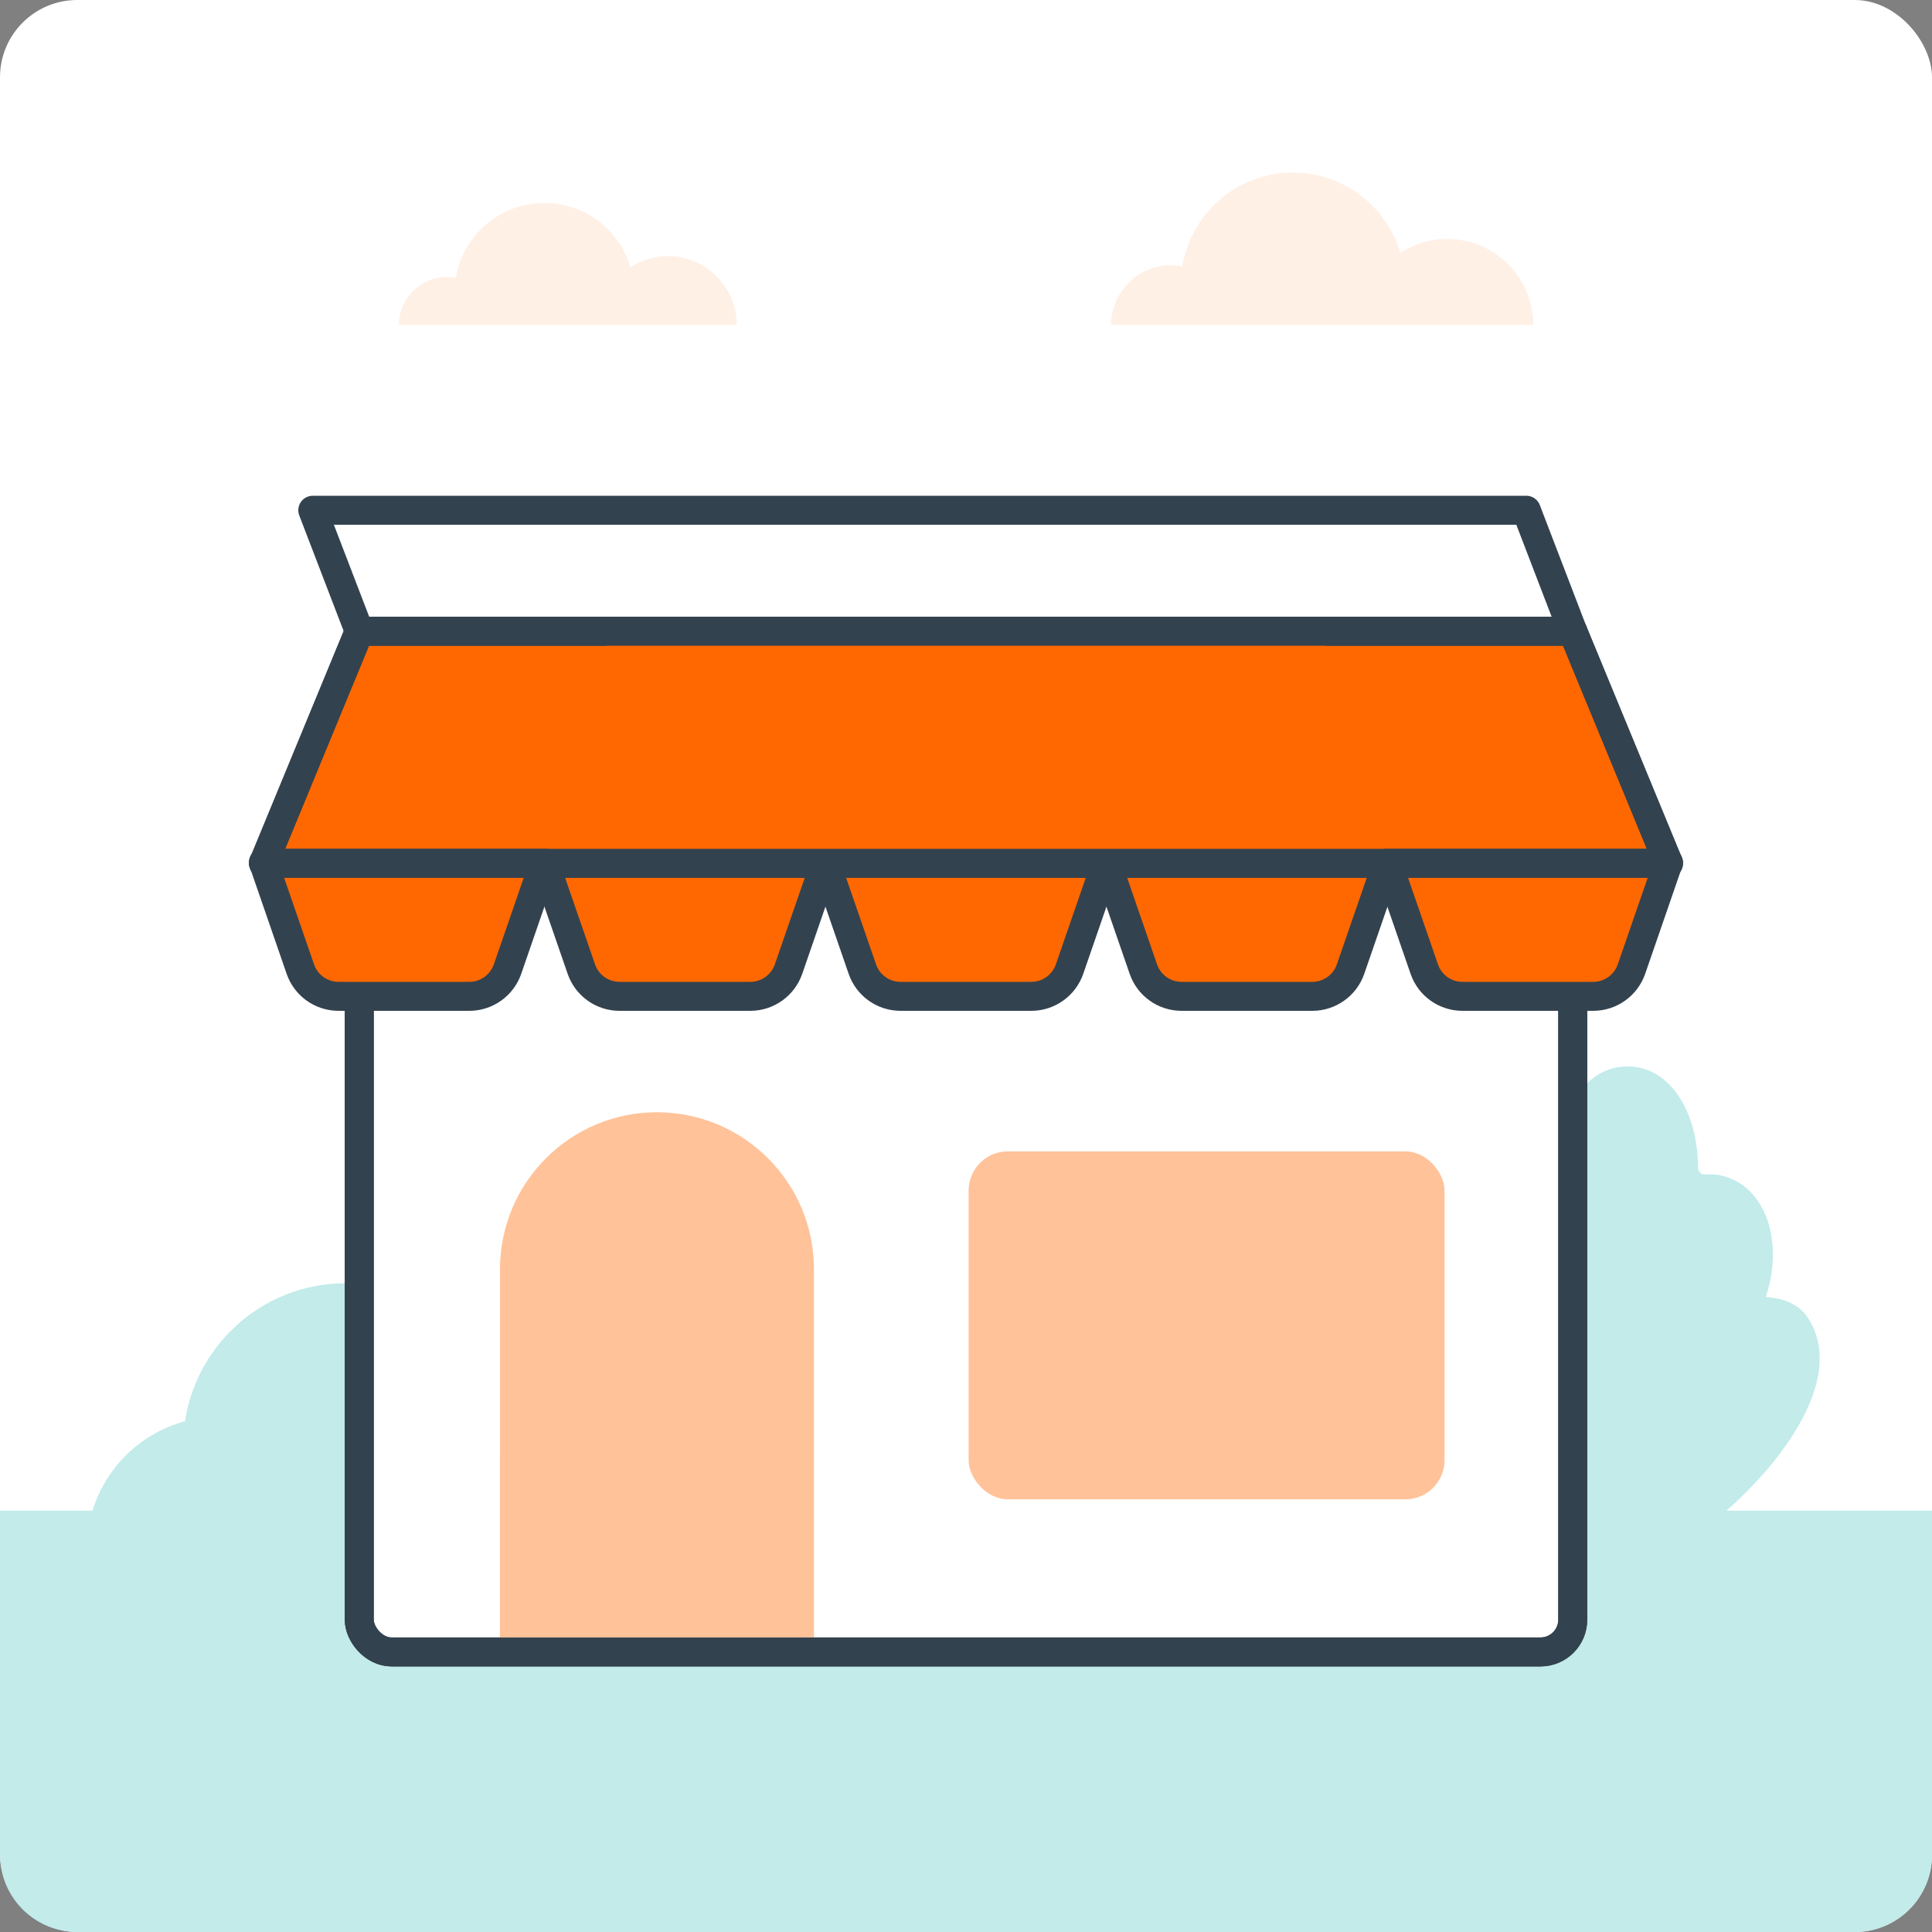
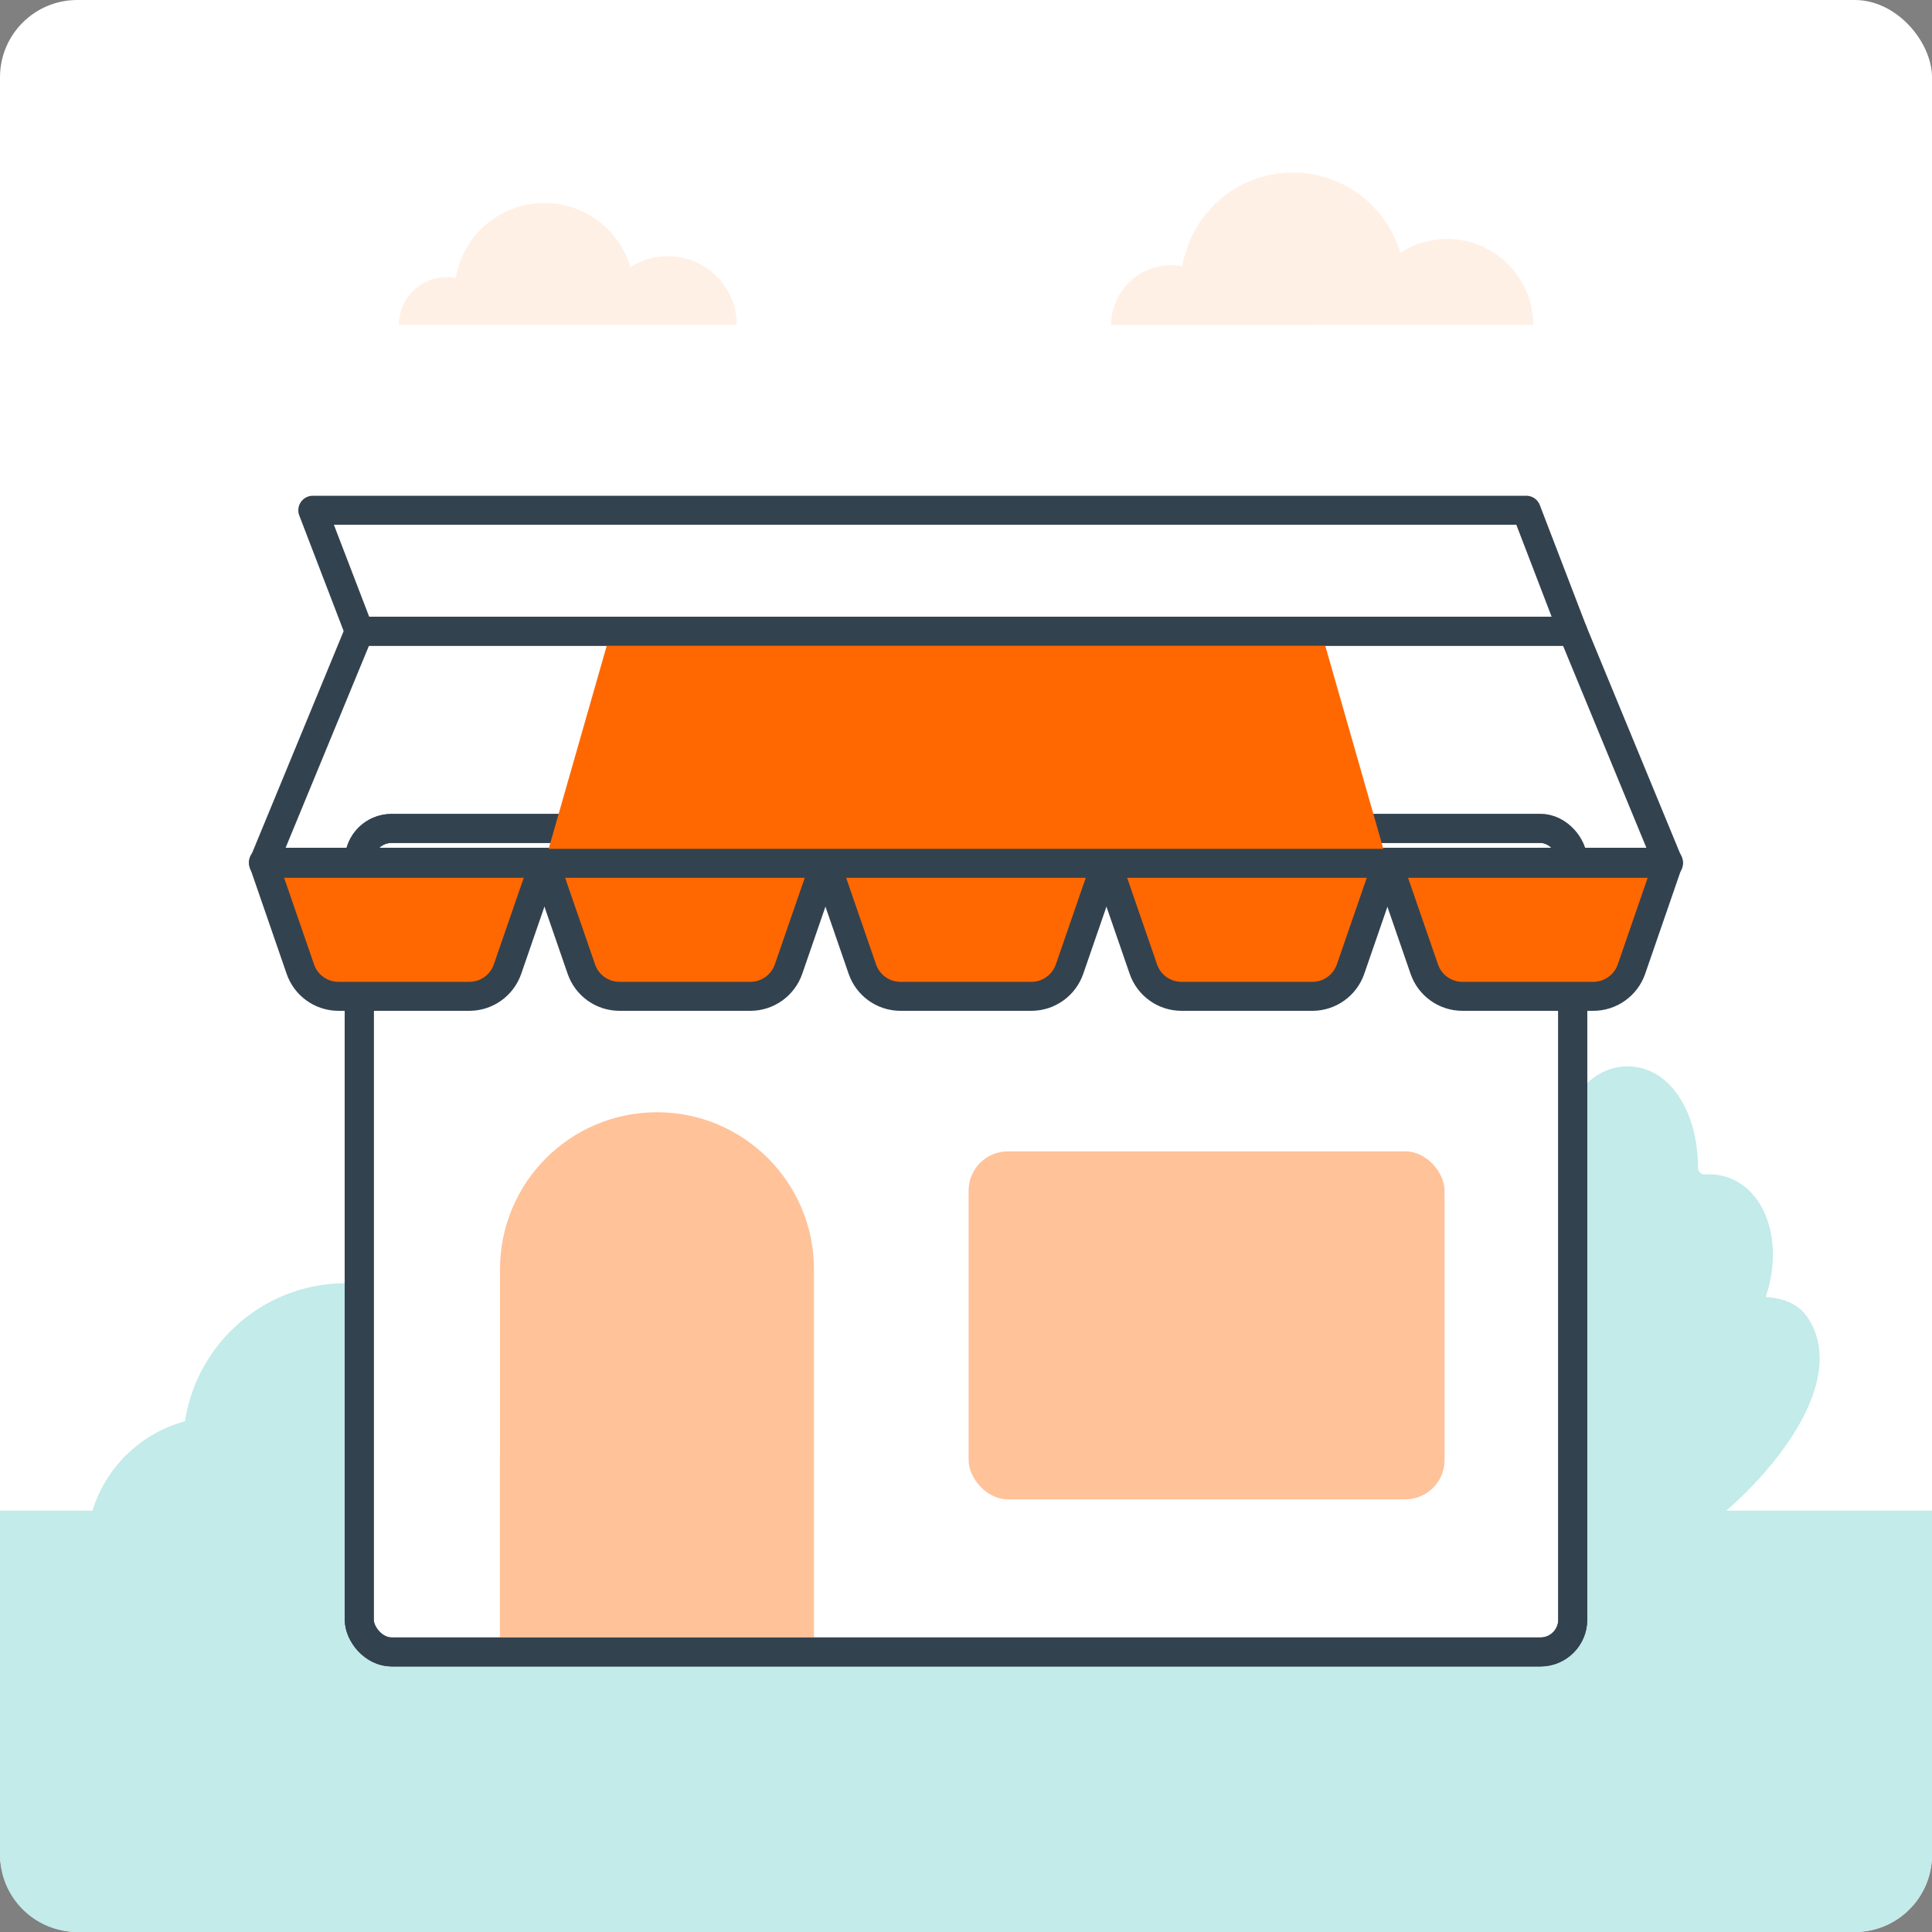
<svg xmlns="http://www.w3.org/2000/svg" id="Main" viewBox="0 0 200 200">
  <rect x="0" y="0" width="200" height="200" fill="#808080" stroke="none" />
  <defs>
    <style>
      .cls-1 {
        fill: #fff0e6;
      }

      .cls-2 {
        fill: #ffc299;
      }

      .cls-3, .cls-4 {
        fill: #ff6800;
      }

      .cls-5, .cls-6 {
        fill: #fff;
      }

      .cls-6, .cls-4, .cls-7, .cls-8 {
        stroke-linecap: round;
        stroke-linejoin: round;
        stroke-width: 3px;
      }

      .cls-6, .cls-4, .cls-8 {
        stroke: #33424f;
      }

      .cls-7 {
        stroke: #c2ebea;
      }

      .cls-7, .cls-9 {
        fill: #c2ebea;
      }

      .cls-8 {
        fill: none;
      }
    </style>
  </defs>
  <rect class="cls-5" x="0" y="0" width="200" height="200" rx="8" ry="8" transform="translate(200 200) rotate(180)" />
  <g>
    <path class="cls-1" d="M158.72,33.64c0-4.92-3.99-8.91-8.91-8.91-1.79,0-3.45.53-4.85,1.44-1.42-4.8-5.86-8.31-11.12-8.31-5.76,0-10.53,4.2-11.44,9.7-.38-.07-.78-.11-1.18-.11-3.42,0-6.2,2.77-6.2,6.2" />
    <path class="cls-1" d="M76.27,33.64c0-3.94-3.19-7.13-7.13-7.13-1.43,0-2.76.42-3.88,1.15-1.14-3.85-4.69-6.65-8.91-6.65-4.61,0-8.44,3.36-9.16,7.76-.31-.06-.62-.09-.94-.09-2.74,0-4.96,2.22-4.96,4.96" />
  </g>
  <g>
    <g>
      <path class="cls-7" d="M151.13,137.15c.72-1.04,2.07-1.35,3.38-1.4.87-.03,1.45-.92,1.15-1.76,0,0,0-.01,0-.02-1.65-4.66-.39-9.42,2.82-10.63.61-.23,1.24-.31,1.89-.27,1.24.09,2.3-.91,2.31-2.19,0-.02,0-.04,0-.06.05-4.96,2.38-8.96,5.8-8.92,3.42-.04,5.76,3.96,5.8,8.92,0,.02,0,.04,0,.06,0,1.28,1.07,2.28,2.31,2.19.64-.04,1.28.04,1.89.27,3.21,1.21,4.48,5.97,2.82,10.63,0,0,0,.01,0,.02-.3.84.28,1.72,1.15,1.76,1.31.05,2.66.36,3.38,1.4,5.29,7.59-11,22.8-17.35,23.36-6.35-.56-22.63-15.76-17.35-23.36Z" />
      <path class="cls-7" d="M13.26,160.46c-1.7,0-2.83-1.37-2.42-3.02,1.15-4.63,4.94-8.21,9.67-9.08,0,0,0,0,0,0,.68-7.85,7.25-14.02,15.28-14.02,1.04,0,2.06.11,3.04.3,0,0,0,0,0,0,2.47-5.17,7.73-8.74,13.84-8.74,8.47,0,16.11,6.14,15.24,17.08,0,0,0,0,0,0,5.72,1.04,10.06,8.2,10.07,12.26,0,.02.01.03.03.04.42.16.82.33,1.22.52,2.33,1.12,1.44,4.67-1.15,4.67H13.26Z" />
    </g>
    <path class="cls-9" d="M8,156.38h184c4.42,0,8,3.58,8,8v35.62H0v-35.62C0,159.96,3.58,156.38,8,156.38Z" transform="translate(200 356.38) rotate(180)" />
  </g>
  <g>
    <polygon class="cls-6" points="37.19 65.35 162.81 65.35 158 52.82 32.38 52.82 37.19 65.35" />
    <g>
      <rect class="cls-6" x="37.19" y="85.76" width="125.62" height="85.25" rx="3.34" ry="3.34" />
      <g>
        <rect class="cls-2" x="100.26" y="119.2" width="49.27" height="36.02" rx="4.06" ry="4.06" transform="translate(249.8 274.41) rotate(180)" />
        <path class="cls-2" d="M51.76,150.69v-19.3c0-8.98,7.28-16.25,16.25-16.25,8.98,0,16.25,7.28,16.25,16.25v19.3s0,20.32,0,20.32h-32.51s0-20.32,0-20.32Z" />
      </g>
      <rect class="cls-8" x="37.19" y="85.76" width="125.62" height="85.25" rx="3.34" ry="3.34" />
    </g>
    <g>
      <g>
        <path class="cls-4" d="M48.6,103.14h-13.56c-1.78,0-3.37-1.13-3.95-2.82l-3.82-11.06h29.09l-3.82,11.06c-.58,1.68-2.17,2.82-3.95,2.82Z" />
        <path class="cls-4" d="M77.69,103.14h-13.56c-1.78,0-3.37-1.13-3.95-2.82l-3.82-11.06h29.09l-3.82,11.06c-.58,1.68-2.17,2.82-3.95,2.82Z" />
        <path class="cls-4" d="M106.78,103.14h-13.56c-1.78,0-3.37-1.13-3.95-2.82l-3.82-11.06h29.09l-3.82,11.06c-.58,1.68-2.17,2.82-3.95,2.82Z" />
-         <path class="cls-4" d="M135.87,103.14h-13.56c-1.78,0-3.37-1.13-3.95-2.82l-3.82-11.06h29.09l-3.82,11.06c-.58,1.68-2.17,2.82-3.95,2.82Z" />
+         <path class="cls-4" d="M135.87,103.14h-13.56c-1.78,0-3.37-1.13-3.95-2.82l-3.82-11.06h29.09l-3.82,11.06c-.58,1.68-2.17,2.82-3.95,2.82" />
        <path class="cls-4" d="M164.95,103.14h-13.56c-1.78,0-3.37-1.13-3.95-2.82l-3.82-11.06h29.09l-3.82,11.06c-.58,1.68-2.17,2.82-3.95,2.82Z" />
      </g>
      <g>
-         <polygon class="cls-4" points="27.28 89.37 172.72 89.37 162.81 65.35 37.19 65.35 27.28 89.37" />
        <polygon class="cls-3" points="56.37 89.36 143.63 89.36 136.76 65.34 63.24 65.34 56.37 89.36" />
        <polygon class="cls-3" points="85.48 89.37 114.56 89.37 112.26 65.35 87.76 65.35 85.48 89.37" />
        <polygon class="cls-8" points="27.28 89.37 172.72 89.37 162.81 65.35 37.19 65.35 27.28 89.37" />
      </g>
    </g>
  </g>
</svg>